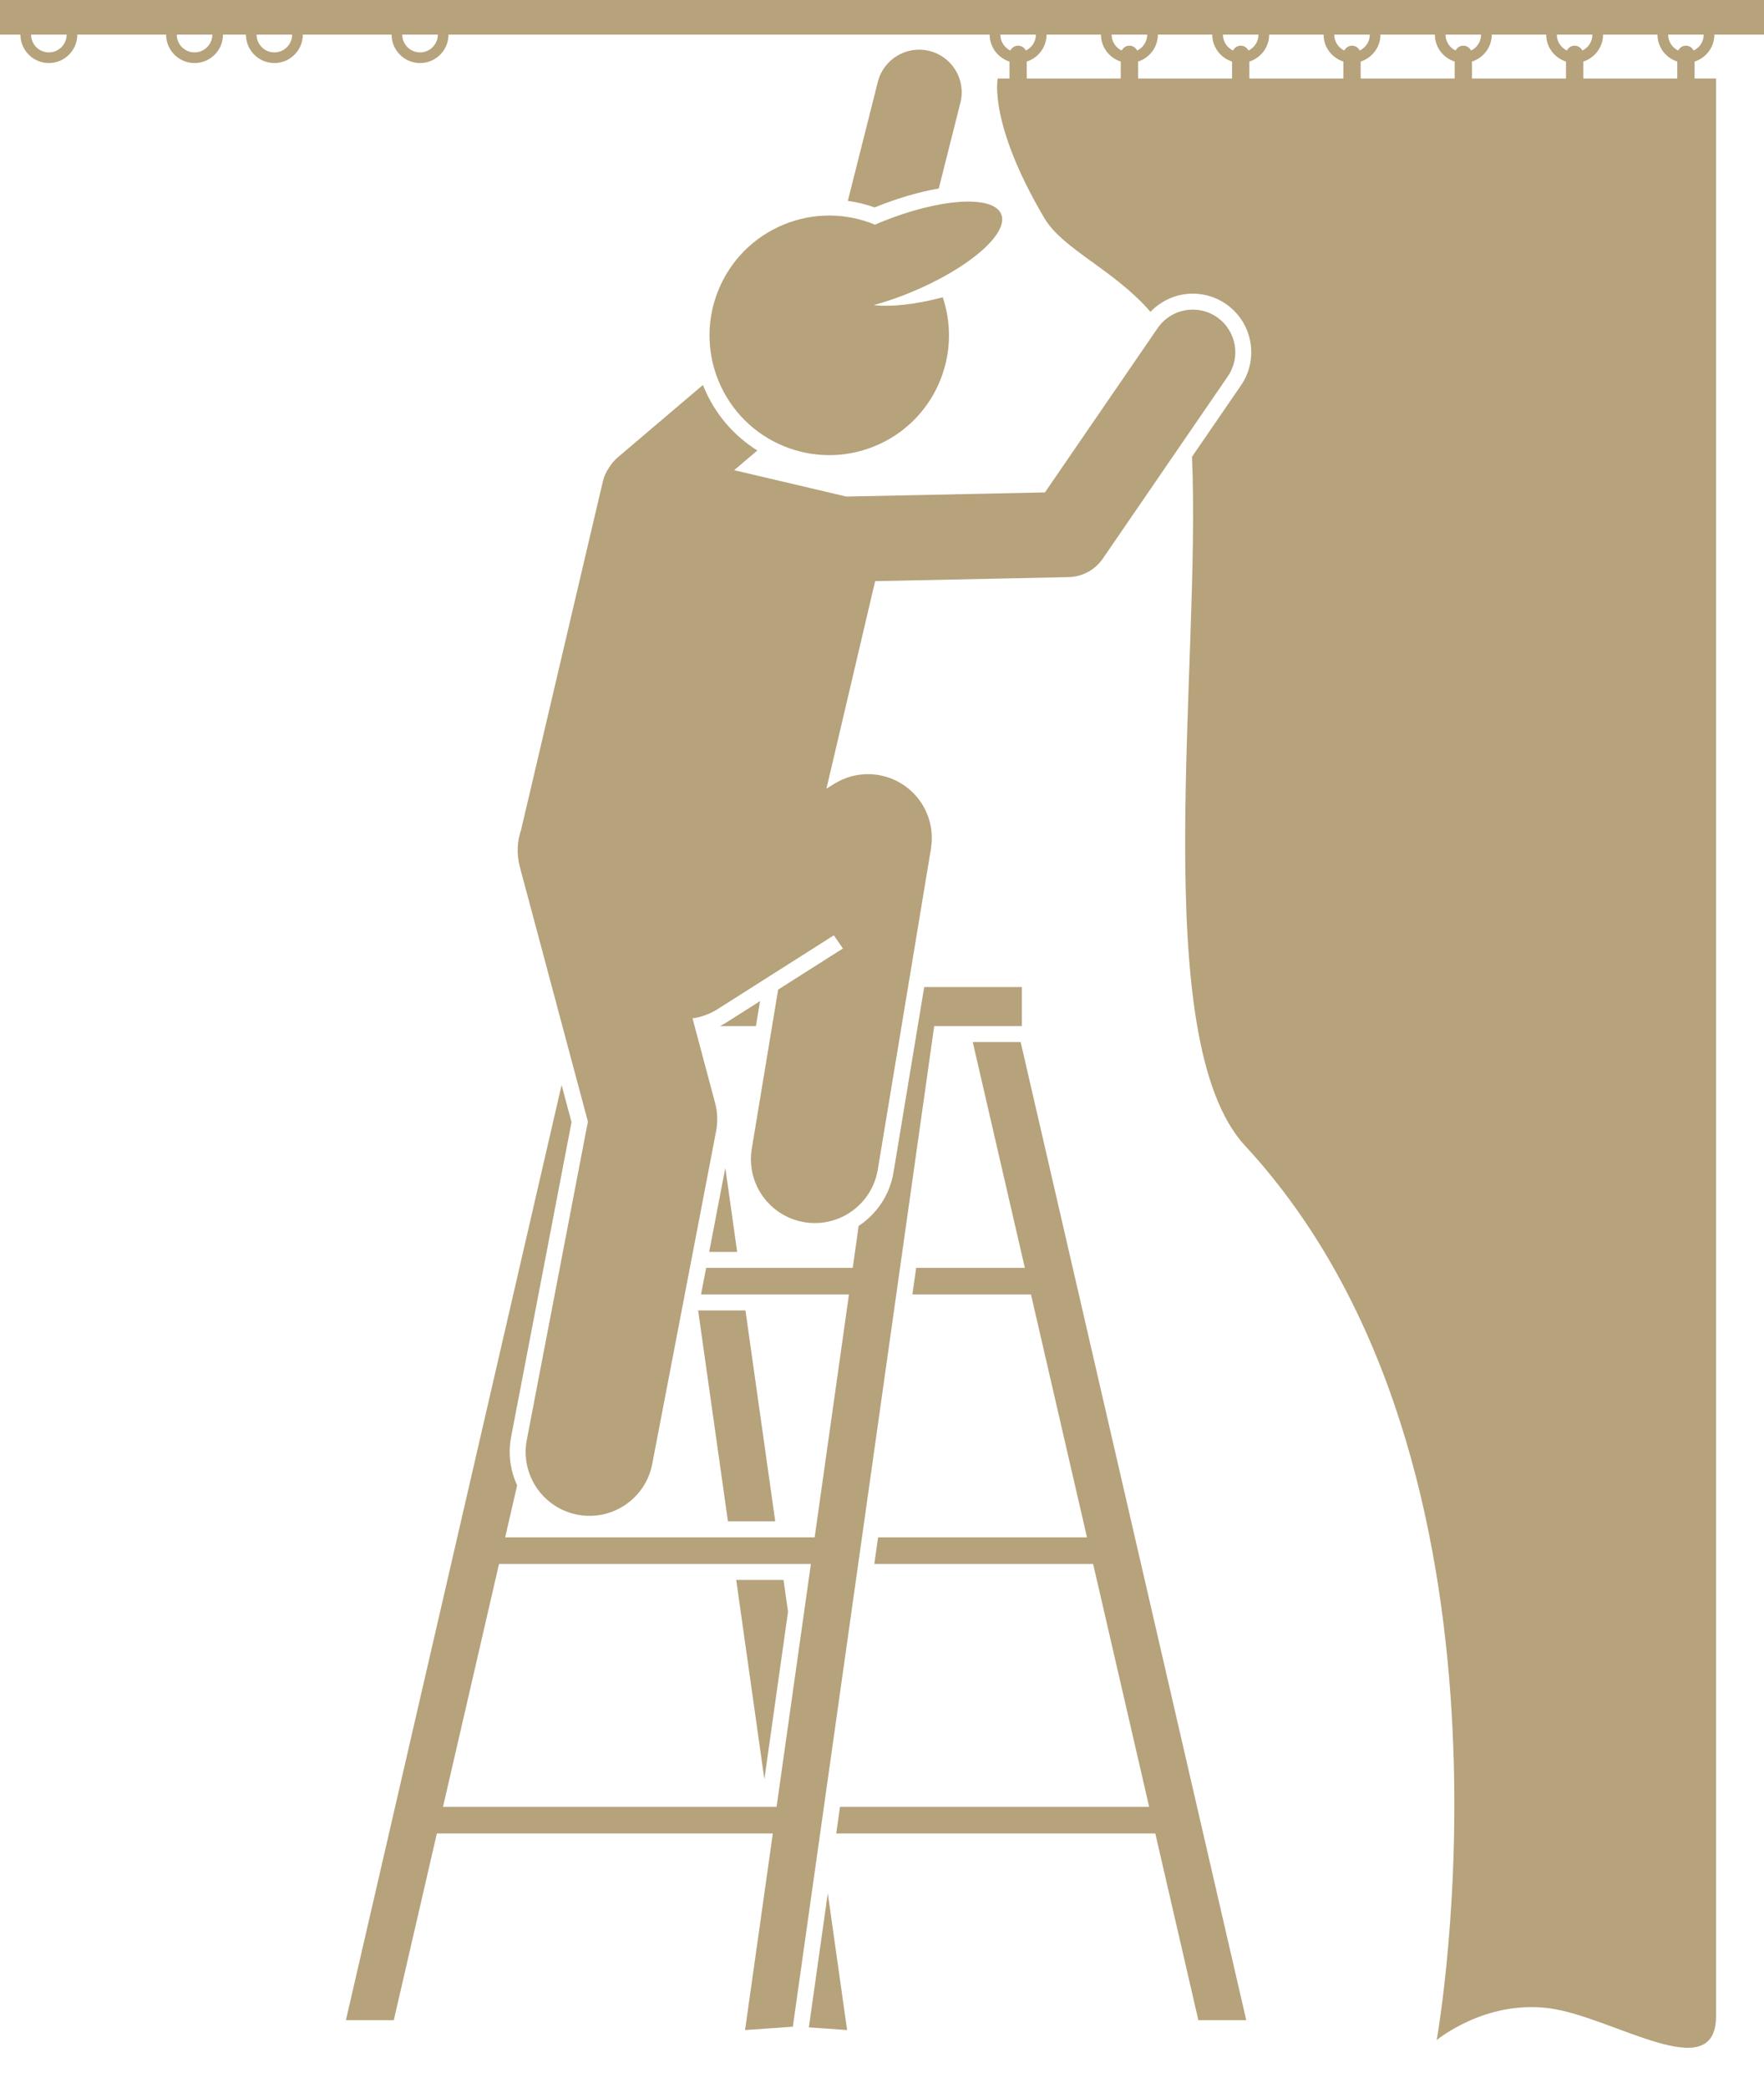
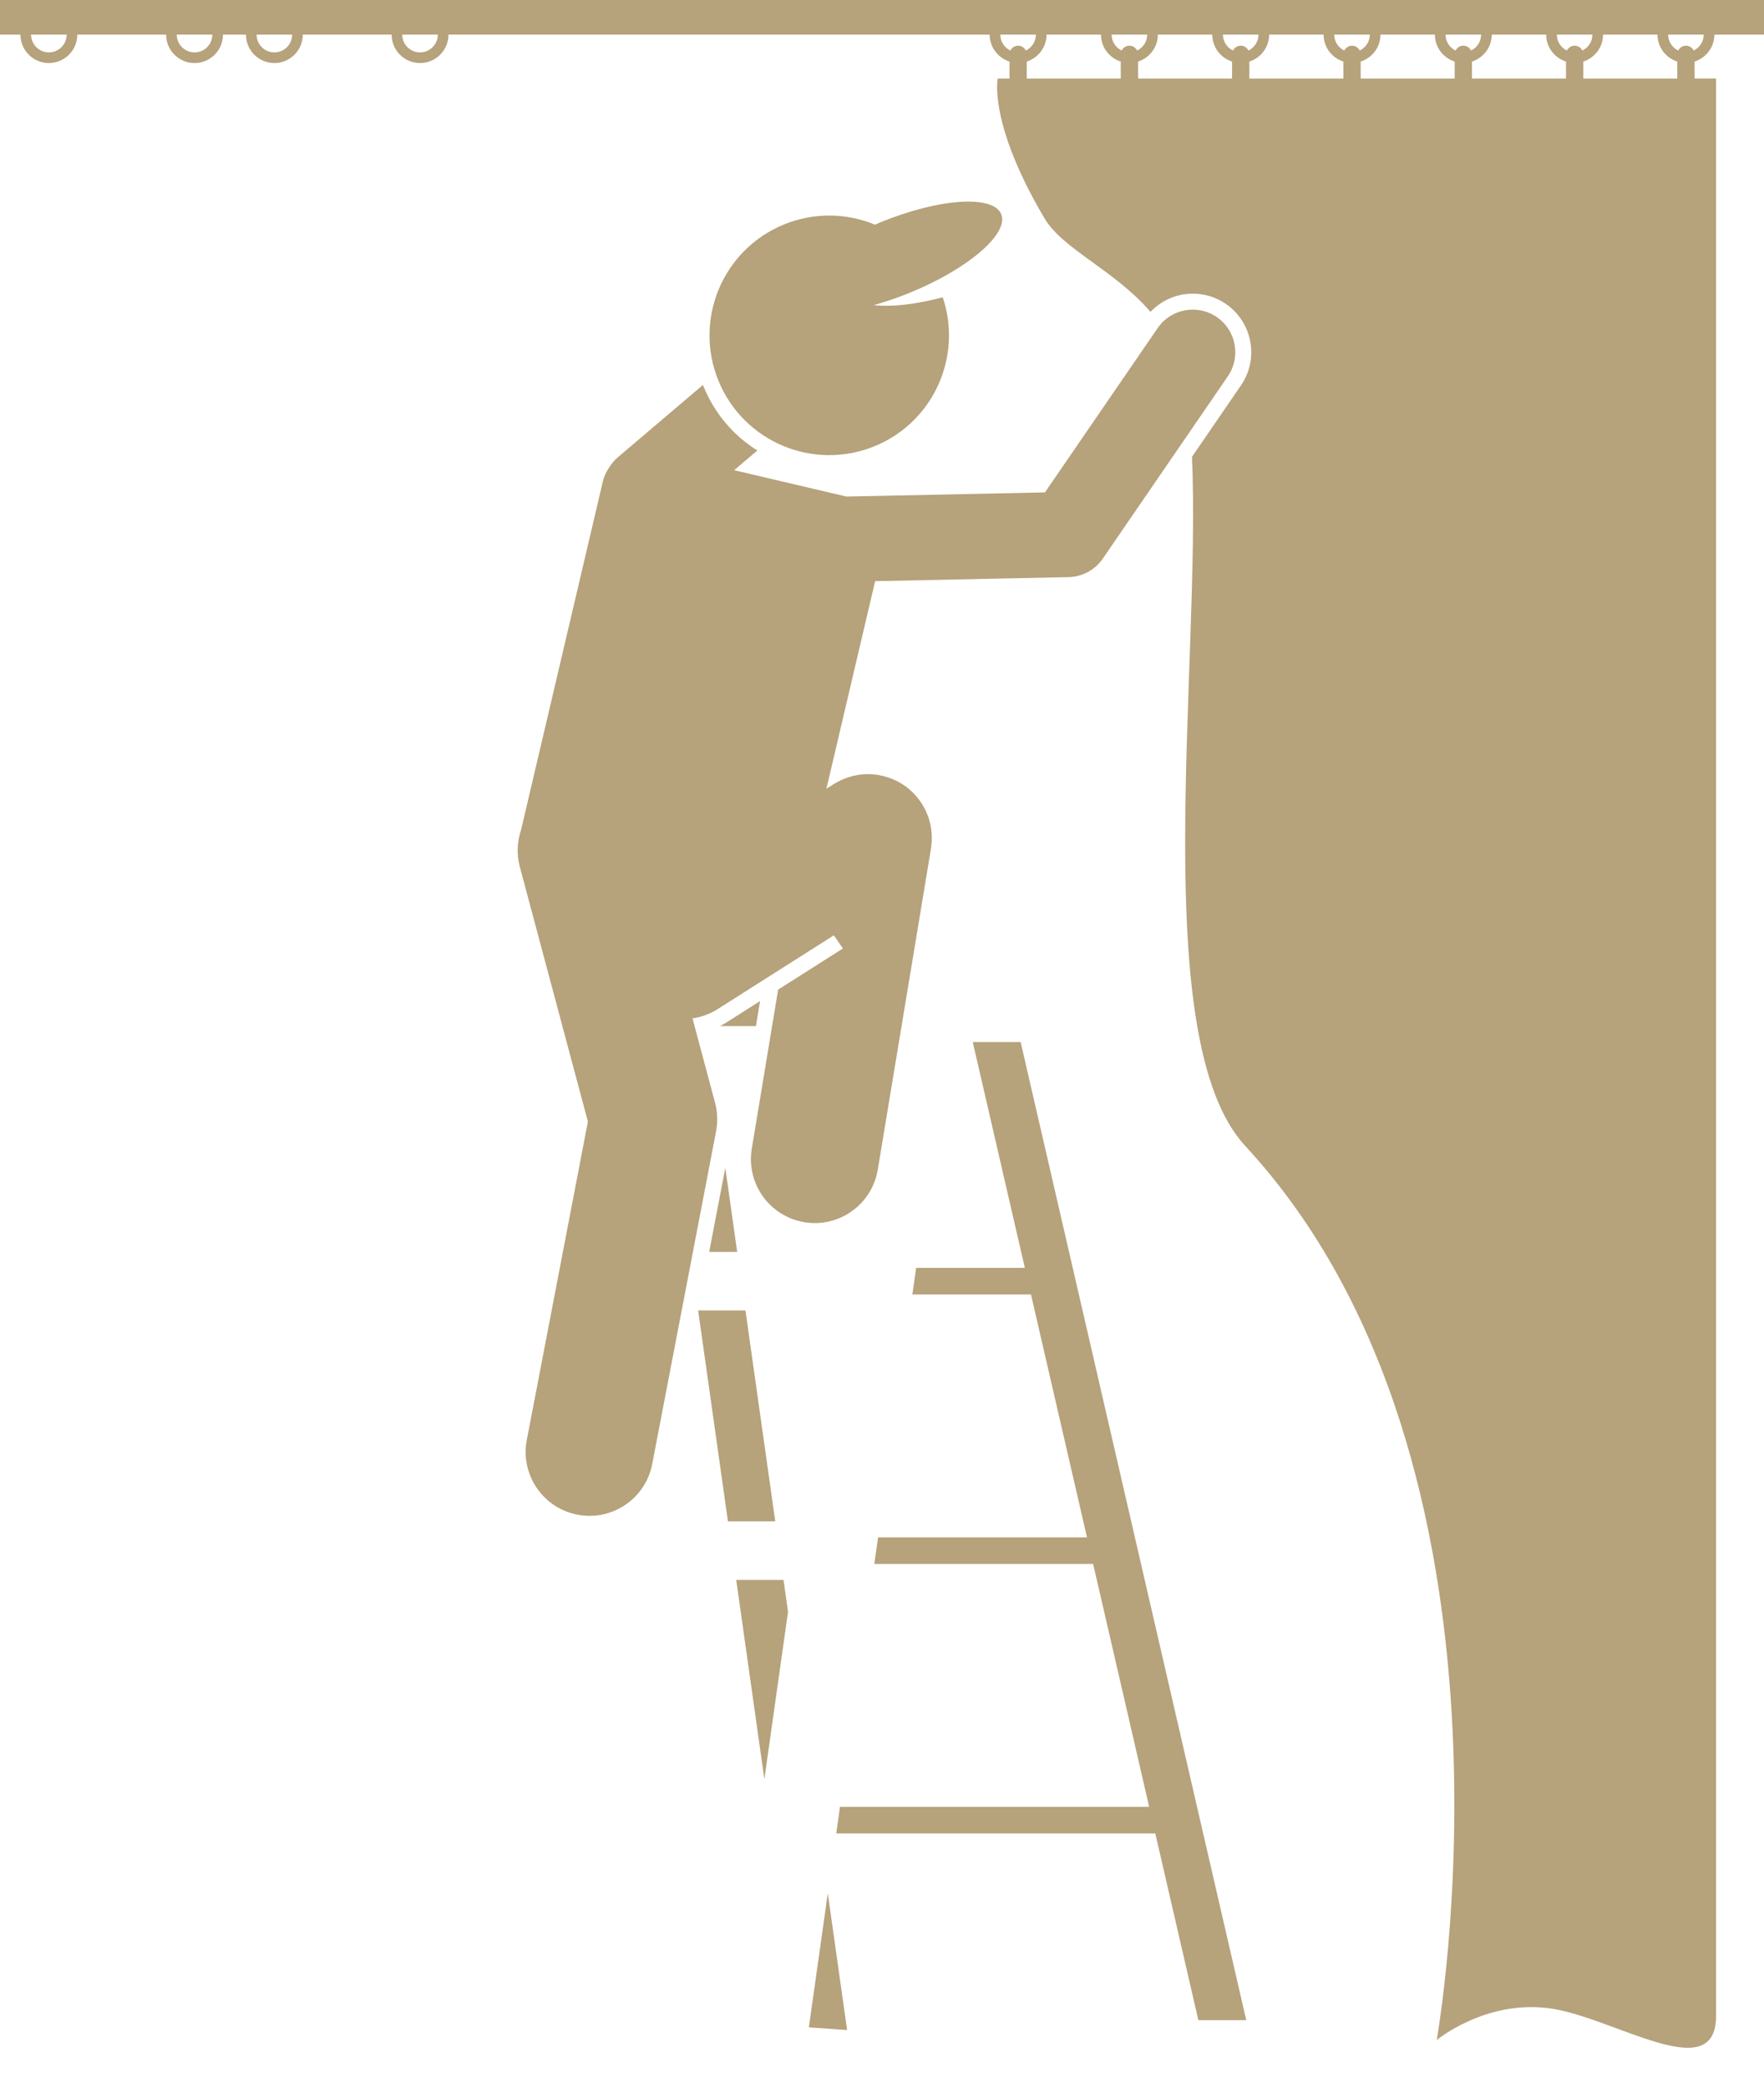
<svg xmlns="http://www.w3.org/2000/svg" fill="#b6a27b" height="392.2" preserveAspectRatio="xMidYMid meet" version="1" viewBox="0.0 0.0 331.5 392.2" width="331.5" zoomAndPan="magnify">
  <g id="change1_1">
    <path d="M331.528,0H0v6.5h3.841c0,0,0,0,0,0c0,2.947,2.397,5.344,5.344,5.344s5.344-2.397,5.344-5.344c0,0,0,0,0,0h16.688 c0,0,0,0,0,0c0,2.947,2.397,5.344,5.344,5.344s5.344-2.397,5.344-5.344c0,0,0,0,0,0h4.313c0,0,0,0,0,0 c0,2.947,2.397,5.344,5.344,5.344s5.344-2.397,5.344-5.344c0,0,0,0,0,0h16.688c0,0,0,0,0,0c0,2.947,2.397,5.344,5.344,5.344 s5.344-2.397,5.344-5.344c0,0,0,0,0,0h101.706c0,0,0,0,0,0c0,2.376,1.57,4.372,3.719,5.064v3.186h-2.213 c0,0-1.787,8.386,8.788,26.25c3.46,5.846,13.184,9.747,19.92,17.581c2.059-2.157,4.917-3.419,7.953-3.419 c2.226,0,4.375,0.667,6.216,1.93c5.001,3.433,6.278,10.293,2.847,15.293l-9.211,13.424c1.717,39.518-8.465,109.483,9.985,129.429 c55.497,59.997,35.998,167.992,35.998,167.992s9-7.5,20.999-6c11.999,1.5,31.498,14.999,31.498,1.5s0-363.981,0-363.981h-4.031 v-3.186c2.149-0.692,3.719-2.688,3.719-5.064c0,0,0,0,0,0h9.356V0z M299.255,6.5c0,1.321-0.776,2.454-1.89,2.997 c-0.266-0.538-0.815-0.914-1.453-0.914c-0.638,0-1.188,0.376-1.453,0.914c-1.114-0.543-1.891-1.677-1.891-2.997c0,0,0,0,0,0 L299.255,6.5C299.255,6.5,299.255,6.5,299.255,6.5z M278.338,6.5c0,1.321-0.776,2.454-1.89,2.997 c-0.266-0.538-0.815-0.914-1.453-0.914c-0.638,0-1.188,0.376-1.453,0.914c-1.115-0.543-1.891-1.677-1.891-2.998c0,0,0,0,0,0 L278.338,6.5C278.338,6.5,278.338,6.5,278.338,6.5z M257.422,6.5c0,1.321-0.776,2.454-1.891,2.997 c-0.266-0.538-0.815-0.914-1.453-0.914c-0.638,0-1.188,0.376-1.453,0.914c-1.114-0.543-1.89-1.677-1.89-2.997c0,0,0,0,0,0 L257.422,6.5C257.422,6.5,257.422,6.5,257.422,6.5z M236.505,6.5c0,1.321-0.776,2.454-1.89,2.997 c-0.266-0.538-0.815-0.914-1.453-0.914c-0.638,0-1.188,0.376-1.453,0.914c-1.114-0.543-1.891-1.677-1.891-2.997c0,0,0,0,0,0 L236.505,6.5C236.505,6.5,236.505,6.5,236.505,6.5z M215.588,6.5c0,1.321-0.776,2.454-1.89,2.997 c-0.266-0.538-0.815-0.914-1.453-0.914c-0.638,0-1.188,0.376-1.453,0.914c-1.115-0.543-1.891-1.677-1.891-2.998c0,0,0,0,0,0 L215.588,6.5C215.588,6.5,215.588,6.5,215.588,6.5z M12.529,6.5c0,1.844-1.5,3.344-3.344,3.344S5.841,8.344,5.841,6.5c0,0,0,0,0,0 L12.529,6.5C12.529,6.5,12.529,6.5,12.529,6.5z M39.904,6.5c0,1.844-1.5,3.344-3.344,3.344s-3.344-1.5-3.344-3.344c0,0,0,0,0,0 L39.904,6.5C39.904,6.5,39.904,6.5,39.904,6.5z M54.904,6.5c0,1.844-1.5,3.344-3.344,3.344s-3.344-1.5-3.344-3.344c0,0,0,0,0,0 L54.904,6.5C54.904,6.5,54.904,6.5,54.904,6.5z M82.279,6.5c0,1.844-1.5,3.344-3.344,3.344s-3.344-1.5-3.344-3.344c0,0,0,0,0,0 L82.279,6.5C82.279,6.5,82.279,6.5,82.279,6.5z M187.985,6.5C187.985,6.5,187.985,6.5,187.985,6.5l6.688,0c0,0,0,0,0,0 c0,1.321-0.776,2.454-1.891,2.997c-0.266-0.538-0.815-0.914-1.453-0.914c-0.638,0-1.188,0.376-1.453,0.914 C188.761,8.955,187.985,7.821,187.985,6.5z M192.953,14.75v-3.186c2.149-0.692,3.719-2.688,3.719-5.064c0,0,0,0,0,0h10.229 c0,0,0,0,0,0c0,2.377,1.57,4.372,3.719,5.064v3.186H192.953z M213.87,14.75v-3.186c2.149-0.693,3.718-2.688,3.718-5.064 c0,0,0,0,0,0h10.229c0,0,0,0,0,0c0,2.377,1.57,4.372,3.719,5.064v3.186H213.87z M234.787,14.75v-3.186 c2.149-0.692,3.719-2.688,3.719-5.064c0,0,0,0,0,0h10.229c0,0,0,0,0,0c0,2.376,1.57,4.372,3.719,5.064v3.186H234.787z M255.703,14.75v-3.186c2.149-0.692,3.719-2.688,3.719-5.064c0,0,0,0,0,0h10.229c0,0,0,0,0,0c0,2.377,1.57,4.372,3.719,5.064v3.186 H255.703z M276.62,14.75v-3.186c2.149-0.693,3.718-2.688,3.718-5.064c0,0,0,0,0,0h10.229c0,0,0,0,0,0 c0,2.377,1.57,4.372,3.719,5.064v3.186H276.62z M297.537,14.75v-3.186c2.149-0.692,3.719-2.688,3.719-5.064c0,0,0,0,0,0h10.229 c0,0,0,0,0,0c0,2.376,1.57,4.372,3.719,5.064v3.186H297.537z M320.172,6.5c0,1.321-0.776,2.454-1.891,2.997 c-0.266-0.538-0.815-0.914-1.453-0.914c-0.638,0-1.188,0.376-1.453,0.914c-1.114-0.543-1.89-1.677-1.89-2.997c0,0,0,0,0,0 L320.172,6.5C320.172,6.5,320.172,6.5,320.172,6.5z" fill="inherit" />
-     <path d="M164.403,38.953c4.138-1.69,8.288-2.9,12.015-3.546l4.065-16.118c1.081-4.284-1.517-8.633-5.801-9.714 c-4.28-1.08-8.632,1.518-9.713,5.801l-5.64,22.361c1.738,0.238,3.423,0.655,5.044,1.229 C164.383,38.962,164.393,38.958,164.403,38.953z" fill="inherit" />
    <path d="M192.593 238.166L172.167 238.166 171.461 243.166 193.746 243.166 204.274 288.791 165.013 288.791 164.306 293.791 205.428 293.791 215.956 339.416 157.859 339.416 157.152 344.416 217.109 344.416 218.782 351.667 221.09 361.667 225.202 379.487 234.201 379.487 230.089 361.667 227.782 351.667 191.805 195.749 182.805 195.749z" fill="inherit" />
    <path d="M136.304 219.387L133.275 235.166 138.534 235.166z" fill="inherit" />
    <path d="M145.689 285.791L140.089 246.166 131.199 246.166 136.799 285.791z" fill="inherit" />
    <path d="M138.354 296.791L143.644 334.223 148.088 302.77 147.243 296.791z" fill="inherit" />
    <path d="M152.004 380.842L159.192 381.341 156.412 361.667 155.563 355.66z" fill="inherit" />
    <path d="M135.309,192.75h6.747l0.778-4.695l-6.345,4.027C136.105,192.325,135.71,192.543,135.309,192.75z" fill="inherit" />
-     <path d="M167.917,220.202c-0.71,4.28-3.162,7.857-6.555,10.086l-1.113,7.878h-23.16h-4.39l-0.96,5h5.35h22.453l-6.448,45.625 h-8.005H94.932l2.252-9.761c-1.276-2.753-1.746-5.908-1.132-9.108l11.352-59.121l-1.866-6.979L65.005,379.487h9l8.092-35.07h63.136 l-5.218,36.925l8.978-0.624l26.564-187.968h16.478v-7.333h-18.353L167.917,220.202z M145.939,339.416H83.251l10.528-45.625h51.31 h7.298L145.939,339.416z" fill="inherit" />
    <path d="M200.811,108.411c2.577-0.054,4.971-1.346,6.43-3.472l23.5-34.25c2.5-3.643,1.572-8.623-2.07-11.123 c-3.642-2.499-8.622-1.574-11.123,2.071L196.37,92.5l-37.318,0.779l-6.456-1.516l-14.632-3.436l4.359-3.702 c-4.437-2.772-8.013-6.896-10.092-11.986c-0.045-0.109-0.082-0.219-0.125-0.328l-16.001,13.592 c-0.681,0.579-1.235,1.25-1.672,1.976c-0.524,0.766-0.925,1.635-1.15,2.593L99.73,148.199l-1.803,7.68 c-0.743,2.174-0.873,4.584-0.235,6.97l12.789,47.842L99,270.487c-1.249,6.509,3.014,12.798,9.522,14.048 c0.765,0.146,1.525,0.217,2.276,0.217c5.64,0,10.668-3.995,11.771-9.739l12-62.5c0.341-1.779,0.275-3.612-0.192-5.361L130.14,191.3 c1.638-0.232,3.254-0.807,4.741-1.751l21.818-13.847l1.704,2.472l-12.17,7.724l-4.954,29.89 c-1.083,6.538,3.339,12.717,9.877,13.801c0.664,0.109,1.324,0.163,1.977,0.163c5.764,0,10.851-4.166,11.824-10.04l10-60.333 c0.013-0.079,0.015-0.157,0.027-0.236c0.031-0.209,0.052-0.419,0.072-0.63c0.017-0.188,0.035-0.376,0.043-0.563 c0.009-0.199,0.008-0.398,0.008-0.597c-0.001-0.197-0.001-0.394-0.012-0.589c-0.01-0.19-0.031-0.379-0.05-0.568 c-0.02-0.201-0.04-0.401-0.07-0.599c-0.028-0.186-0.068-0.37-0.105-0.556c-0.04-0.197-0.079-0.395-0.128-0.589 c-0.047-0.183-0.104-0.363-0.159-0.545c-0.059-0.193-0.118-0.387-0.187-0.576c-0.063-0.174-0.136-0.345-0.207-0.516 c-0.081-0.195-0.163-0.388-0.254-0.578c-0.077-0.16-0.161-0.317-0.245-0.474c-0.105-0.196-0.212-0.389-0.327-0.579 c-0.039-0.065-0.07-0.132-0.111-0.196c-0.056-0.089-0.122-0.168-0.18-0.254c-0.119-0.177-0.241-0.352-0.37-0.523 c-0.117-0.156-0.237-0.307-0.361-0.456c-0.122-0.147-0.248-0.291-0.377-0.432c-0.14-0.153-0.282-0.303-0.429-0.447 c-0.129-0.127-0.26-0.249-0.395-0.37c-0.155-0.14-0.312-0.277-0.474-0.408c-0.143-0.116-0.29-0.227-0.439-0.337 c-0.161-0.118-0.322-0.234-0.487-0.343c-0.165-0.109-0.334-0.212-0.505-0.314c-0.159-0.094-0.319-0.186-0.482-0.273 c-0.184-0.098-0.373-0.19-0.563-0.279c-0.162-0.075-0.324-0.148-0.489-0.216c-0.194-0.08-0.39-0.154-0.59-0.224 c-0.175-0.062-0.352-0.119-0.53-0.173c-0.192-0.058-0.385-0.111-0.581-0.159c-0.197-0.049-0.395-0.091-0.594-0.13 c-0.109-0.021-0.214-0.052-0.324-0.071c-0.08-0.013-0.158-0.015-0.237-0.027c-0.212-0.031-0.424-0.053-0.637-0.072 c-0.18-0.016-0.361-0.033-0.54-0.042c-0.216-0.01-0.433-0.009-0.65-0.008c-0.175,0.001-0.35,0.001-0.524,0.01 c-0.223,0.011-0.445,0.035-0.668,0.059c-0.163,0.018-0.327,0.033-0.488,0.057c-0.232,0.035-0.463,0.083-0.695,0.131 c-0.147,0.031-0.296,0.059-0.441,0.096c-0.237,0.059-0.471,0.132-0.706,0.207c-0.137,0.044-0.274,0.084-0.408,0.133 c-0.229,0.082-0.455,0.176-0.68,0.273c-0.137,0.059-0.274,0.116-0.408,0.179c-0.212,0.1-0.421,0.212-0.629,0.326 c-0.142,0.078-0.283,0.155-0.421,0.238c-0.085,0.051-0.174,0.093-0.258,0.146l-1.387,0.88l0.961-4.092l7.488-31.891l0.708-3.013 L200.811,108.411z" fill="inherit" />
    <path d="M164.347,83.825c11.054-4.516,16.572-16.816,12.819-27.978c-5.096,1.351-9.699,1.852-12.958,1.467 c2.166-0.602,4.435-1.368,6.75-2.313c10.992-4.49,18.691-11.102,17.194-14.765c-1.497-3.665-11.623-2.995-22.615,1.495 c-0.376,0.154-0.738,0.315-1.106,0.474c-5.282-2.184-11.392-2.371-17.102-0.038c-11.503,4.699-17.019,17.835-12.32,29.338 C139.709,83.009,152.844,88.524,164.347,83.825z" fill="inherit" />
  </g>
</svg>